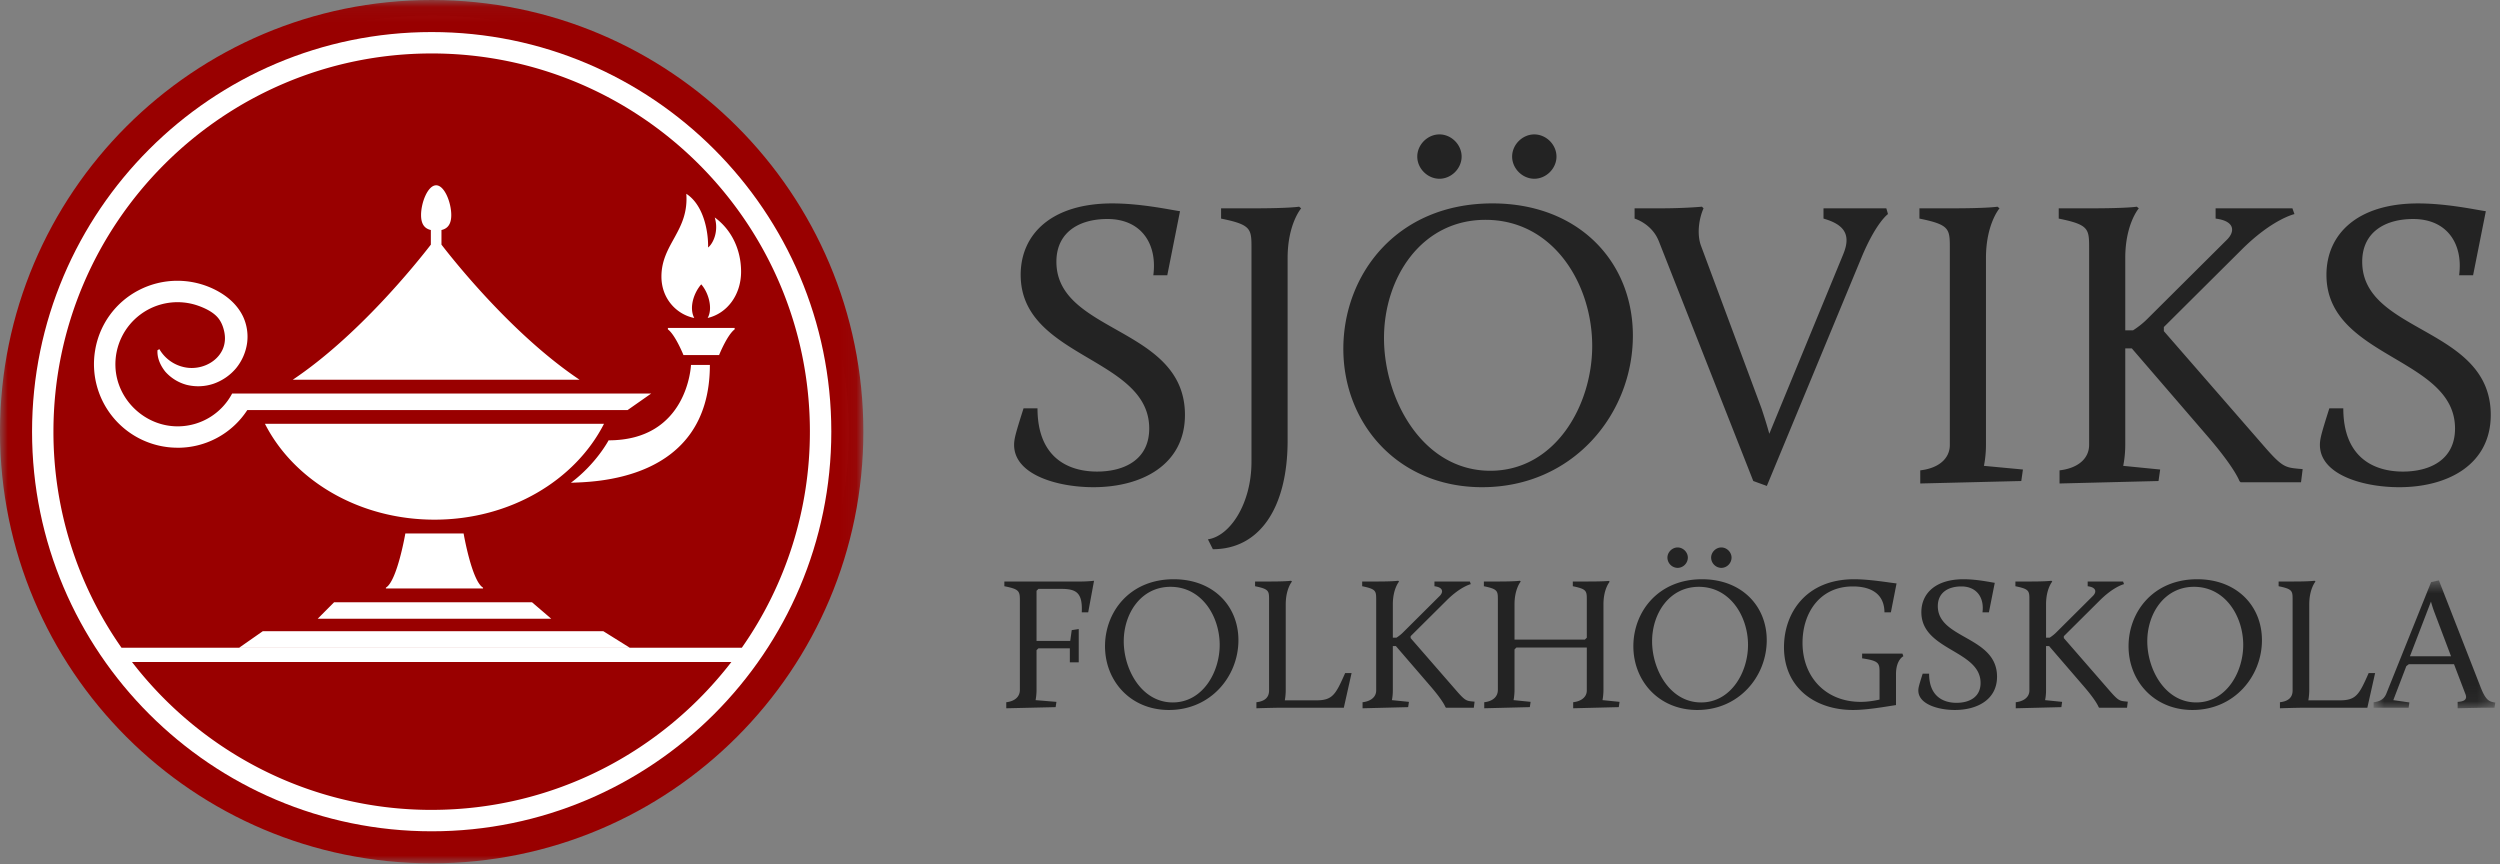
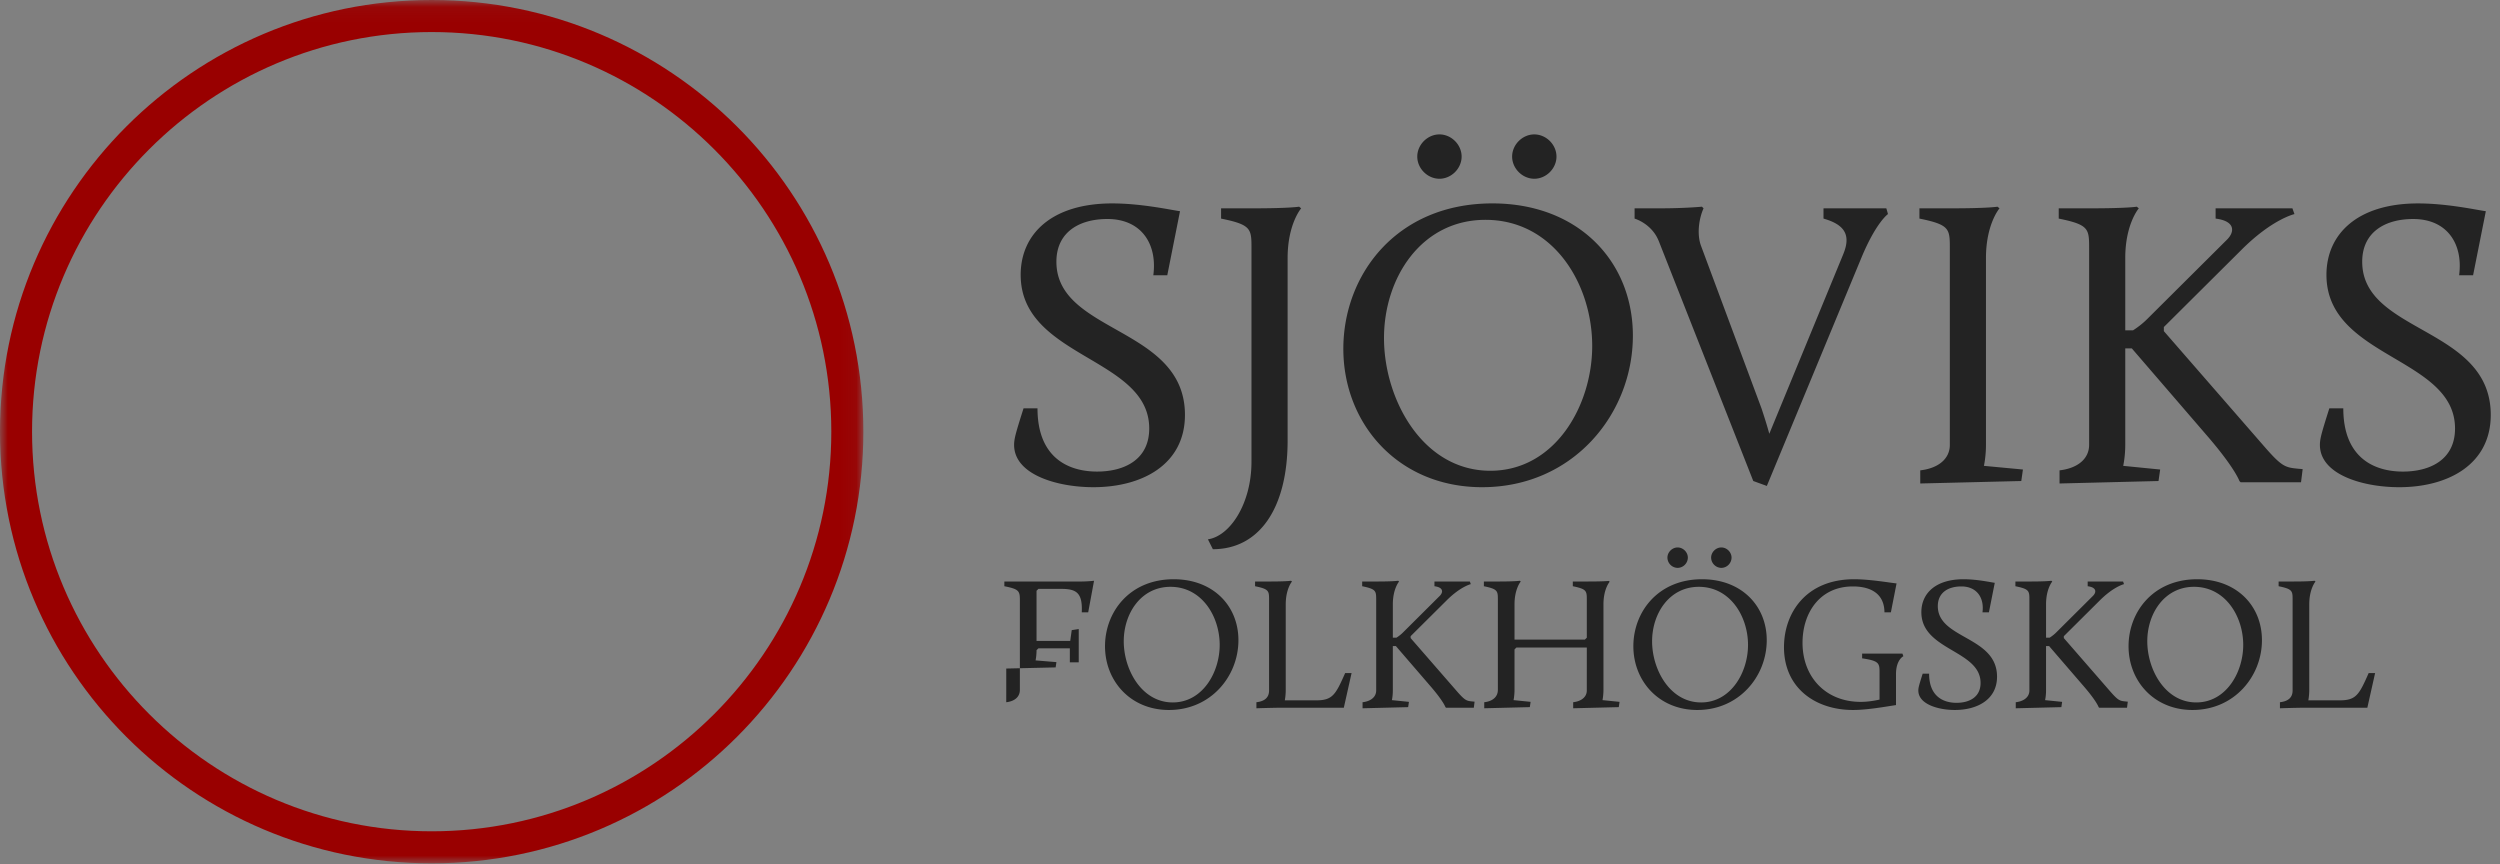
<svg xmlns="http://www.w3.org/2000/svg" xmlns:xlink="http://www.w3.org/1999/xlink" width="162" height="56" viewBox="0 0 162 56">
  <rect x="0" y="0" width="162" height="56" fill="#808080" stroke="none" />
  <defs>
    <path id="a" d="M0 .055h55.946V56H0z" />
-     <path id="c" d="M.81.664h7.885v8.288H.81z" />
  </defs>
  <g fill="none" fill-rule="evenodd" transform="translate(0 -1)">
-     <circle cx="28" cy="29" r="27" fill="#FFF" />
-     <path fill="#900" d="M27.973 53.48c7.9 0 14.936-3.761 19.42-9.583H8.553c4.484 5.822 11.52 9.584 19.42 9.584m19.633-31.138c-.486.361-1.008 1.663-1.008 1.663h-2.311s-.522-1.302-1.008-1.663v-.093h4.327v.093zm-10.612 9.94c1.653-1.24 2.443-2.75 2.443-2.75 5.152 0 5.339-4.886 5.339-4.886H46c0 7.636-7.737 7.575-9.006 7.636zM15.5 42.97l1.527-1.067h22.07l1.71 1.067H15.5zm12.654-8.296c-4.914 0-9.124-2.557-10.985-6.21h21.969c-1.861 3.652-6.07 6.21-10.984 6.21zm-3.148 4.457v-.052c.73-.426 1.26-3.51 1.26-3.51h3.776s.529 3.084 1.259 3.51v.052h-6.295zm9.468.895l1.248 1.069H20.586l1.065-1.07h12.824zM11.5 30.012a5.416 5.416 0 0 1-5.335-6.315 5.363 5.363 0 0 1 2.817-3.887 5.434 5.434 0 0 1 4.967-.03c.76.387 1.418.943 1.797 1.722a3.1 3.1 0 0 1 .268 1.715 3.317 3.317 0 0 1-.713 1.64 3.34 3.34 0 0 1-1.471 1.012 3.109 3.109 0 0 1-1.736.069 2.822 2.822 0 0 1-1.385-.857c-.33-.416-.536-.902-.503-1.39l.122-.066a2.454 2.454 0 0 0 1.877 1.21c.767.073 1.573-.245 2.025-.858.066-.09.125-.186.174-.286.18-.367.214-.785.13-1.183-.083-.402-.243-.782-.551-1.064-.313-.29-.743-.492-1.141-.633A4.026 4.026 0 0 0 7.48 24.74c.07 2.171 1.947 3.938 4.119 3.886a3.989 3.989 0 0 0 3.443-2.125l27.153.002-1.527 1.069H16.025a5.368 5.368 0 0 1-4.524 2.442zm16.419-13.16v-.947c-.37-.084-.634-.34-.634-.968 0-.81.438-1.93.978-1.93s.979 1.12.979 1.93c0 .628-.265.884-.635.968v.947c.95 1.231 4.707 5.912 8.947 8.753H18.973c4.24-2.84 7.996-7.522 8.947-8.753zm16.554-3.294c1.089.702 1.432 2.362 1.412 3.48.343-.274.696-1.073.43-1.947 1.116.814 1.707 2.123 1.707 3.513 0 1.523-.92 2.713-2.167 3 .343-.587.08-1.616-.414-2.178-.477.538-.806 1.509-.453 2.18-1.132-.223-2.127-1.241-2.127-2.683 0-2.123 1.788-2.954 1.612-5.364zm8.008 15.414c0-13.514-10.995-24.508-24.51-24.508-13.513 0-24.508 10.994-24.508 24.508a24.36 24.36 0 0 0 4.41 14h40.198a24.368 24.368 0 0 0 4.41-14z" />
    <g transform="translate(0 .945)">
      <mask id="b" fill="#fff">
        <use xlink:href="#a" />
      </mask>
      <path fill="#900" d="M27.973 53.923c-14.28 0-25.896-11.617-25.896-25.896 0-14.278 11.617-25.895 25.896-25.895 14.278 0 25.896 11.617 25.896 25.895 0 14.279-11.618 25.896-25.896 25.896m0-53.868C12.523.055 0 12.579 0 28.027 0 43.476 12.524 56 27.973 56c15.448 0 27.973-12.524 27.973-27.973C55.946 12.579 43.42.055 27.973.055" mask="url(#b)" />
    </g>
-     <path fill="#232323" d="M66.326 27.46h.904c0 3.247 2.05 4.098 3.86 4.098 1.73 0 3.38-.745 3.38-2.793 0-4.632-8.33-4.552-8.33-9.954 0-2.636 1.996-4.63 5.934-4.63 1.89 0 3.806.425 4.391.505l-.825 4.15h-.905c.267-1.995-.745-3.645-2.98-3.645-1.783 0-3.3.826-3.3 2.769 0 4.657 8.33 4.204 8.33 9.925 0 3.195-2.74 4.685-5.936 4.685-2.314 0-5.135-.8-5.135-2.741 0-.4.106-.772.612-2.37m14.77-10.352c0-1.276 0-1.542-1.97-1.942V14.5h2.076c2.395 0 2.98-.107 2.98-.107l.134.107s-.878 1.01-.878 3.22v11.816c0 4.444-1.863 7.053-4.844 7.053l-.32-.64c1.437-.213 2.822-2.315 2.822-5.03V17.108zM99.423 9.71c.772 0 1.437.665 1.437 1.436 0 .771-.665 1.437-1.437 1.437-.771 0-1.437-.666-1.437-1.437 0-.77.666-1.437 1.437-1.437m-6.147 0c.771 0 1.437.666 1.437 1.437s-.666 1.437-1.437 1.437c-.772 0-1.437-.666-1.437-1.437 0-.77.665-1.437 1.437-1.437m3.299 21.796c4.179 0 6.6-4.206 6.6-8.09 0-3.993-2.501-8.17-6.919-8.17-4.151 0-6.573 3.752-6.573 7.664 0 3.965 2.501 8.596 6.892 8.596m.134-17.325c5.562 0 9.101 3.752 9.101 8.57 0 5.083-3.885 9.82-9.767 9.82-5.455 0-8.995-4.126-8.995-8.968 0-4.792 3.434-9.422 9.661-9.422m10.782 2.449c-.452-1.145-1.57-1.464-1.57-1.464V14.5h1.623c1.676 0 2.741-.107 2.741-.107l.106.107c-.292.638-.452 1.675-.159 2.447l3.912 10.513c.16.479.372 1.145.506 1.65l4.79-11.63c.506-1.224.133-1.915-1.277-2.315V14.5h4.071l.107.372s-.772.533-1.73 2.848l-6.12 14.769-.879-.32-6.12-15.54zm16.942 14.849c1.17-.133 1.916-.745 1.916-1.649V17.106c0-1.276 0-1.542-1.97-1.942V14.5h2.076c2.395 0 2.98-.106 2.98-.106l.134.106s-.878 1.012-.878 3.221v12.11c0 .77-.133 1.356-.133 1.356l2.528.238-.107.745-6.546.16v-.85zm9.025 0c1.171-.133 1.917-.745 1.917-1.649V17.106c0-1.276 0-1.542-1.97-1.942V14.5h2.075c2.396 0 2.982-.106 2.982-.106l.133.106s-.878 1.012-.878 3.221v4.683h.505s.48-.293.905-.718l5.19-5.164c.505-.504.532-1.197-.746-1.357V14.5h4.977l.133.373s-1.437.32-3.433 2.315l-5.03 5.003v.267l6.44 7.397c1.197 1.385 1.411 1.437 2.262 1.518l.293.025-.107.853h-3.912l-.079-.08s-.266-.798-1.996-2.82l-4.977-5.775h-.425v6.254c0 .771-.134 1.357-.134 1.357l2.396.238-.107.745-6.414.16v-.85zm17.483-4.018h.905c0 3.247 2.05 4.098 3.86 4.098 1.73 0 3.38-.745 3.38-2.793 0-4.632-8.332-4.552-8.332-9.954 0-2.636 1.998-4.63 5.936-4.63 1.89 0 3.805.425 4.392.505l-.826 4.15h-.905c.267-1.995-.744-3.645-2.98-3.645-1.784 0-3.3.826-3.3 2.769 0 4.657 8.33 4.204 8.33 9.925 0 3.195-2.742 4.685-5.936 4.685-2.315 0-5.135-.8-5.135-2.741 0-.4.105-.772.611-2.37M65.205 46.505c.552-.062.883-.355.883-.798v-5.824c0-.588-.062-.71-1.006-.895v-.306h4.93c.503 0 .882-.049.882-.049l-.379 2.047h-.417c.06-1.262-.344-1.52-1.325-1.52H67.29l-.122.122v3.25h2.183l.097-.699.454-.073v2.157h-.576v-.907H67.29l-.122.122v2.575c0 .368-.062.662-.062.662l1.35.112-.05.342-3.2.074v-.392zm10.79.013c1.925 0 3.041-1.938 3.041-3.728 0-1.84-1.152-3.764-3.188-3.764-1.913 0-3.029 1.729-3.029 3.53 0 1.828 1.154 3.962 3.176 3.962m.062-7.983c2.562 0 4.193 1.729 4.193 3.949 0 2.34-1.79 4.523-4.5 4.523-2.514 0-4.145-1.9-4.145-4.131 0-2.207 1.582-4.341 4.452-4.341m5.358 7.97c.552-.062.821-.32.821-.76v-5.862c0-.588 0-.71-.907-.895v-.306h.957c1.104 0 1.373-.049 1.373-.049l.062.05s-.405.465-.405 1.482v5.542c0 .368-.06.675-.06.675h2.046c1.055 0 1.251-.38 1.864-1.766h.416l-.502 2.244h-3.948c-.613 0-1.717.037-1.717.037v-.392zm6.879 0c.54-.062.883-.344.883-.76v-5.862c0-.588 0-.71-.907-.895v-.306h.956c1.104 0 1.374-.049 1.374-.049l.061.05s-.405.465-.405 1.482v2.158h.233s.221-.135.417-.33l2.391-2.38c.232-.233.245-.55-.344-.625v-.306h2.293l.062.171s-.662.148-1.58 1.067l-2.32 2.305v.123l2.968 3.41c.552.636.65.661 1.042.697l.135.013-.049.392h-1.803l-.036-.037s-.123-.368-.92-1.299l-2.293-2.66h-.196v2.88c0 .356-.06.625-.06.625l1.103.112-.05.342-2.955.074v-.392zm7.885 0c.552-.062.883-.355.883-.798v-5.824c0-.588 0-.71-.907-.895v-.306h.956c1.103 0 1.374-.049 1.374-.049l.06.05s-.404.465-.404 1.482v2.281h4.56l.124-.123v-2.44c0-.588 0-.71-.907-.895v-.306h.955c1.105 0 1.374-.037 1.374-.037l.062.05s-.405.453-.405 1.47v5.542c0 .368-.062.662-.062.662l1.105.112-.05.342-2.955.074v-.392c.54-.062.883-.344.883-.76V42.96h-4.562l-.122.123v2.623c0 .368-.062.662-.062.662l1.104.112-.05.342-2.954.074v-.392zm15.364-10.03c.356 0 .662.307.662.662a.674.674 0 0 1-.662.662.675.675 0 0 1-.662-.662c0-.355.307-.662.662-.662m-2.832 0c.355 0 .662.307.662.662a.675.675 0 0 1-.662.662.674.674 0 0 1-.662-.662c0-.355.306-.662.662-.662m1.52 10.043c1.925 0 3.041-1.94 3.041-3.728 0-1.84-1.153-3.764-3.187-3.764-1.913 0-3.029 1.729-3.029 3.53 0 1.828 1.153 3.962 3.175 3.962m.062-7.983c2.562 0 4.192 1.729 4.192 3.949 0 2.34-1.789 4.523-4.499 4.523-2.513 0-4.144-1.9-4.144-4.131 0-2.207 1.581-4.341 4.451-4.341m9.858 0c1.043 0 2.342.232 2.746.27l-.368 1.876h-.415c-.014-1.35-1.08-1.68-2.049-1.68-2.145 0-3.261 1.717-3.261 3.654 0 2.219 1.507 3.826 3.764 3.826.392 0 .785-.05 1.227-.147v-1.78c0-.587-.05-.734-1.129-.894v-.306h2.612l.061.17s-.478.222-.478 1.166v1.999c-.797.123-1.889.318-2.784.318-2.451 0-4.474-1.433-4.474-4.07 0-2.195 1.409-4.402 4.549-4.402m4.438 6.118h.417c0 1.497.944 1.89 1.778 1.89.797 0 1.557-.345 1.557-1.289 0-2.133-3.837-2.097-3.837-4.585 0-1.214.919-2.134 2.733-2.134.871 0 1.754.195 2.024.232l-.38 1.913h-.417c.123-.919-.343-1.679-1.373-1.679-.822 0-1.521.38-1.521 1.276 0 2.145 3.838 1.937 3.838 4.572 0 1.472-1.263 2.158-2.734 2.158-1.066 0-2.366-.368-2.366-1.263 0-.184.049-.355.281-1.09m6.032 1.851c.54-.062.884-.344.884-.76v-5.862c0-.588 0-.71-.907-.895v-.306h.956c1.103 0 1.373-.049 1.373-.049l.061.05s-.404.465-.404 1.482v2.158h.232s.221-.135.417-.33l2.391-2.38c.233-.233.246-.55-.343-.625v-.306h2.293l.062.171s-.662.148-1.582 1.067l-2.318 2.305v.123l2.967 3.41c.552.636.65.661 1.042.697l.136.013-.05.392h-1.802l-.037-.037s-.122-.368-.919-1.299l-2.293-2.66h-.196v2.88c0 .356-.062.625-.062.625l1.104.112-.049.342-2.956.074v-.392zm11.698.013c1.926 0 3.042-1.938 3.042-3.728 0-1.84-1.153-3.764-3.188-3.764-1.913 0-3.029 1.729-3.029 3.53 0 1.828 1.153 3.962 3.175 3.962m.062-7.983c2.563 0 4.193 1.729 4.193 3.949 0 2.34-1.789 4.523-4.499 4.523-2.514 0-4.145-1.9-4.145-4.131 0-2.207 1.582-4.341 4.451-4.341m5.359 7.97c.552-.062.821-.32.821-.76v-5.862c0-.588 0-.71-.907-.895v-.306h.956c1.104 0 1.373-.049 1.373-.049l.062.05s-.405.465-.405 1.482v5.542c0 .368-.06.675-.06.675h2.047c1.054 0 1.251-.38 1.863-1.766h.417l-.503 2.244h-3.947c-.613 0-1.717.037-1.717.037v-.392z" />
+     <path fill="#232323" d="M66.326 27.46h.904c0 3.247 2.05 4.098 3.86 4.098 1.73 0 3.38-.745 3.38-2.793 0-4.632-8.33-4.552-8.33-9.954 0-2.636 1.996-4.63 5.934-4.63 1.89 0 3.806.425 4.391.505l-.825 4.15h-.905c.267-1.995-.745-3.645-2.98-3.645-1.783 0-3.3.826-3.3 2.769 0 4.657 8.33 4.204 8.33 9.925 0 3.195-2.74 4.685-5.936 4.685-2.314 0-5.135-.8-5.135-2.741 0-.4.106-.772.612-2.37m14.77-10.352c0-1.276 0-1.542-1.97-1.942V14.5h2.076c2.395 0 2.98-.107 2.98-.107l.134.107s-.878 1.01-.878 3.22v11.816c0 4.444-1.863 7.053-4.844 7.053l-.32-.64c1.437-.213 2.822-2.315 2.822-5.03V17.108zM99.423 9.71c.772 0 1.437.665 1.437 1.436 0 .771-.665 1.437-1.437 1.437-.771 0-1.437-.666-1.437-1.437 0-.77.666-1.437 1.437-1.437m-6.147 0c.771 0 1.437.666 1.437 1.437s-.666 1.437-1.437 1.437c-.772 0-1.437-.666-1.437-1.437 0-.77.665-1.437 1.437-1.437m3.299 21.796c4.179 0 6.6-4.206 6.6-8.09 0-3.993-2.501-8.17-6.919-8.17-4.151 0-6.573 3.752-6.573 7.664 0 3.965 2.501 8.596 6.892 8.596m.134-17.325c5.562 0 9.101 3.752 9.101 8.57 0 5.083-3.885 9.82-9.767 9.82-5.455 0-8.995-4.126-8.995-8.968 0-4.792 3.434-9.422 9.661-9.422m10.782 2.449c-.452-1.145-1.57-1.464-1.57-1.464V14.5h1.623c1.676 0 2.741-.107 2.741-.107l.106.107c-.292.638-.452 1.675-.159 2.447l3.912 10.513c.16.479.372 1.145.506 1.65l4.79-11.63c.506-1.224.133-1.915-1.277-2.315V14.5h4.071l.107.372s-.772.533-1.73 2.848l-6.12 14.769-.879-.32-6.12-15.54zm16.942 14.849c1.17-.133 1.916-.745 1.916-1.649V17.106c0-1.276 0-1.542-1.97-1.942V14.5h2.076c2.395 0 2.98-.106 2.98-.106l.134.106s-.878 1.012-.878 3.221v12.11c0 .77-.133 1.356-.133 1.356l2.528.238-.107.745-6.546.16v-.85zm9.025 0c1.171-.133 1.917-.745 1.917-1.649V17.106c0-1.276 0-1.542-1.97-1.942V14.5h2.075c2.396 0 2.982-.106 2.982-.106l.133.106s-.878 1.012-.878 3.221v4.683h.505s.48-.293.905-.718l5.19-5.164c.505-.504.532-1.197-.746-1.357V14.5h4.977l.133.373s-1.437.32-3.433 2.315l-5.03 5.003v.267l6.44 7.397c1.197 1.385 1.411 1.437 2.262 1.518l.293.025-.107.853h-3.912l-.079-.08s-.266-.798-1.996-2.82l-4.977-5.775h-.425v6.254c0 .771-.134 1.357-.134 1.357l2.396.238-.107.745-6.414.16v-.85zm17.483-4.018h.905c0 3.247 2.05 4.098 3.86 4.098 1.73 0 3.38-.745 3.38-2.793 0-4.632-8.332-4.552-8.332-9.954 0-2.636 1.998-4.63 5.936-4.63 1.89 0 3.805.425 4.392.505l-.826 4.15h-.905c.267-1.995-.744-3.645-2.98-3.645-1.784 0-3.3.826-3.3 2.769 0 4.657 8.33 4.204 8.33 9.925 0 3.195-2.742 4.685-5.936 4.685-2.315 0-5.135-.8-5.135-2.741 0-.4.105-.772.611-2.37M65.205 46.505c.552-.062.883-.355.883-.798v-5.824c0-.588-.062-.71-1.006-.895v-.306h4.93c.503 0 .882-.049.882-.049l-.379 2.047h-.417c.06-1.262-.344-1.52-1.325-1.52H67.29l-.122.122v3.25h2.183l.097-.699.454-.073v2.157h-.576v-.907H67.29l-.122.122c0 .368-.062.662-.062.662l1.35.112-.05.342-3.2.074v-.392zm10.79.013c1.925 0 3.041-1.938 3.041-3.728 0-1.84-1.152-3.764-3.188-3.764-1.913 0-3.029 1.729-3.029 3.53 0 1.828 1.154 3.962 3.176 3.962m.062-7.983c2.562 0 4.193 1.729 4.193 3.949 0 2.34-1.79 4.523-4.5 4.523-2.514 0-4.145-1.9-4.145-4.131 0-2.207 1.582-4.341 4.452-4.341m5.358 7.97c.552-.062.821-.32.821-.76v-5.862c0-.588 0-.71-.907-.895v-.306h.957c1.104 0 1.373-.049 1.373-.049l.062.05s-.405.465-.405 1.482v5.542c0 .368-.06.675-.06.675h2.046c1.055 0 1.251-.38 1.864-1.766h.416l-.502 2.244h-3.948c-.613 0-1.717.037-1.717.037v-.392zm6.879 0c.54-.062.883-.344.883-.76v-5.862c0-.588 0-.71-.907-.895v-.306h.956c1.104 0 1.374-.049 1.374-.049l.061.05s-.405.465-.405 1.482v2.158h.233s.221-.135.417-.33l2.391-2.38c.232-.233.245-.55-.344-.625v-.306h2.293l.062.171s-.662.148-1.58 1.067l-2.32 2.305v.123l2.968 3.41c.552.636.65.661 1.042.697l.135.013-.049.392h-1.803l-.036-.037s-.123-.368-.92-1.299l-2.293-2.66h-.196v2.88c0 .356-.06.625-.06.625l1.103.112-.05.342-2.955.074v-.392zm7.885 0c.552-.062.883-.355.883-.798v-5.824c0-.588 0-.71-.907-.895v-.306h.956c1.103 0 1.374-.049 1.374-.049l.06.05s-.404.465-.404 1.482v2.281h4.56l.124-.123v-2.44c0-.588 0-.71-.907-.895v-.306h.955c1.105 0 1.374-.037 1.374-.037l.062.05s-.405.453-.405 1.47v5.542c0 .368-.062.662-.062.662l1.105.112-.05.342-2.955.074v-.392c.54-.062.883-.344.883-.76V42.96h-4.562l-.122.123v2.623c0 .368-.062.662-.062.662l1.104.112-.05.342-2.954.074v-.392zm15.364-10.03c.356 0 .662.307.662.662a.674.674 0 0 1-.662.662.675.675 0 0 1-.662-.662c0-.355.307-.662.662-.662m-2.832 0c.355 0 .662.307.662.662a.675.675 0 0 1-.662.662.674.674 0 0 1-.662-.662c0-.355.306-.662.662-.662m1.52 10.043c1.925 0 3.041-1.94 3.041-3.728 0-1.84-1.153-3.764-3.187-3.764-1.913 0-3.029 1.729-3.029 3.53 0 1.828 1.153 3.962 3.175 3.962m.062-7.983c2.562 0 4.192 1.729 4.192 3.949 0 2.34-1.789 4.523-4.499 4.523-2.513 0-4.144-1.9-4.144-4.131 0-2.207 1.581-4.341 4.451-4.341m9.858 0c1.043 0 2.342.232 2.746.27l-.368 1.876h-.415c-.014-1.35-1.08-1.68-2.049-1.68-2.145 0-3.261 1.717-3.261 3.654 0 2.219 1.507 3.826 3.764 3.826.392 0 .785-.05 1.227-.147v-1.78c0-.587-.05-.734-1.129-.894v-.306h2.612l.061.17s-.478.222-.478 1.166v1.999c-.797.123-1.889.318-2.784.318-2.451 0-4.474-1.433-4.474-4.07 0-2.195 1.409-4.402 4.549-4.402m4.438 6.118h.417c0 1.497.944 1.89 1.778 1.89.797 0 1.557-.345 1.557-1.289 0-2.133-3.837-2.097-3.837-4.585 0-1.214.919-2.134 2.733-2.134.871 0 1.754.195 2.024.232l-.38 1.913h-.417c.123-.919-.343-1.679-1.373-1.679-.822 0-1.521.38-1.521 1.276 0 2.145 3.838 1.937 3.838 4.572 0 1.472-1.263 2.158-2.734 2.158-1.066 0-2.366-.368-2.366-1.263 0-.184.049-.355.281-1.09m6.032 1.851c.54-.062.884-.344.884-.76v-5.862c0-.588 0-.71-.907-.895v-.306h.956c1.103 0 1.373-.049 1.373-.049l.061.05s-.404.465-.404 1.482v2.158h.232s.221-.135.417-.33l2.391-2.38c.233-.233.246-.55-.343-.625v-.306h2.293l.062.171s-.662.148-1.582 1.067l-2.318 2.305v.123l2.967 3.41c.552.636.65.661 1.042.697l.136.013-.05.392h-1.802l-.037-.037s-.122-.368-.919-1.299l-2.293-2.66h-.196v2.88c0 .356-.062.625-.062.625l1.104.112-.049.342-2.956.074v-.392zm11.698.013c1.926 0 3.042-1.938 3.042-3.728 0-1.84-1.153-3.764-3.188-3.764-1.913 0-3.029 1.729-3.029 3.53 0 1.828 1.153 3.962 3.175 3.962m.062-7.983c2.563 0 4.193 1.729 4.193 3.949 0 2.34-1.789 4.523-4.499 4.523-2.514 0-4.145-1.9-4.145-4.131 0-2.207 1.582-4.341 4.451-4.341m5.359 7.97c.552-.062.821-.32.821-.76v-5.862c0-.588 0-.71-.907-.895v-.306h.956c1.104 0 1.373-.049 1.373-.049l.062.05s-.405.465-.405 1.482v5.542c0 .368-.06.675-.06.675h2.047c1.054 0 1.251-.38 1.863-1.766h.417l-.503 2.244h-3.947c-.613 0-1.717.037-1.717.037v-.392z" />
    <g transform="translate(153 37.945)">
      <mask id="d" fill="#fff">
        <use xlink:href="#c" />
      </mask>
      <path fill="#232323" d="M4.527 2.036L3.164 5.58h2.663L4.77 2.784a7.457 7.457 0 0 1-.244-.748zM.81 8.56c.514-.05.723-.307.822-.552L4.537.774l.503-.11 2.721 6.964c.333.833.553.895.933.956l-.05.331H8.12c-.454 0-1.864.037-1.864.037v-.416c.341-.013.65-.112.513-.48l-.748-1.96h-2.93l-.16.121-.845 2.207 1.042.15-.049.341H.81V8.56z" mask="url(#d)" />
    </g>
  </g>
</svg>